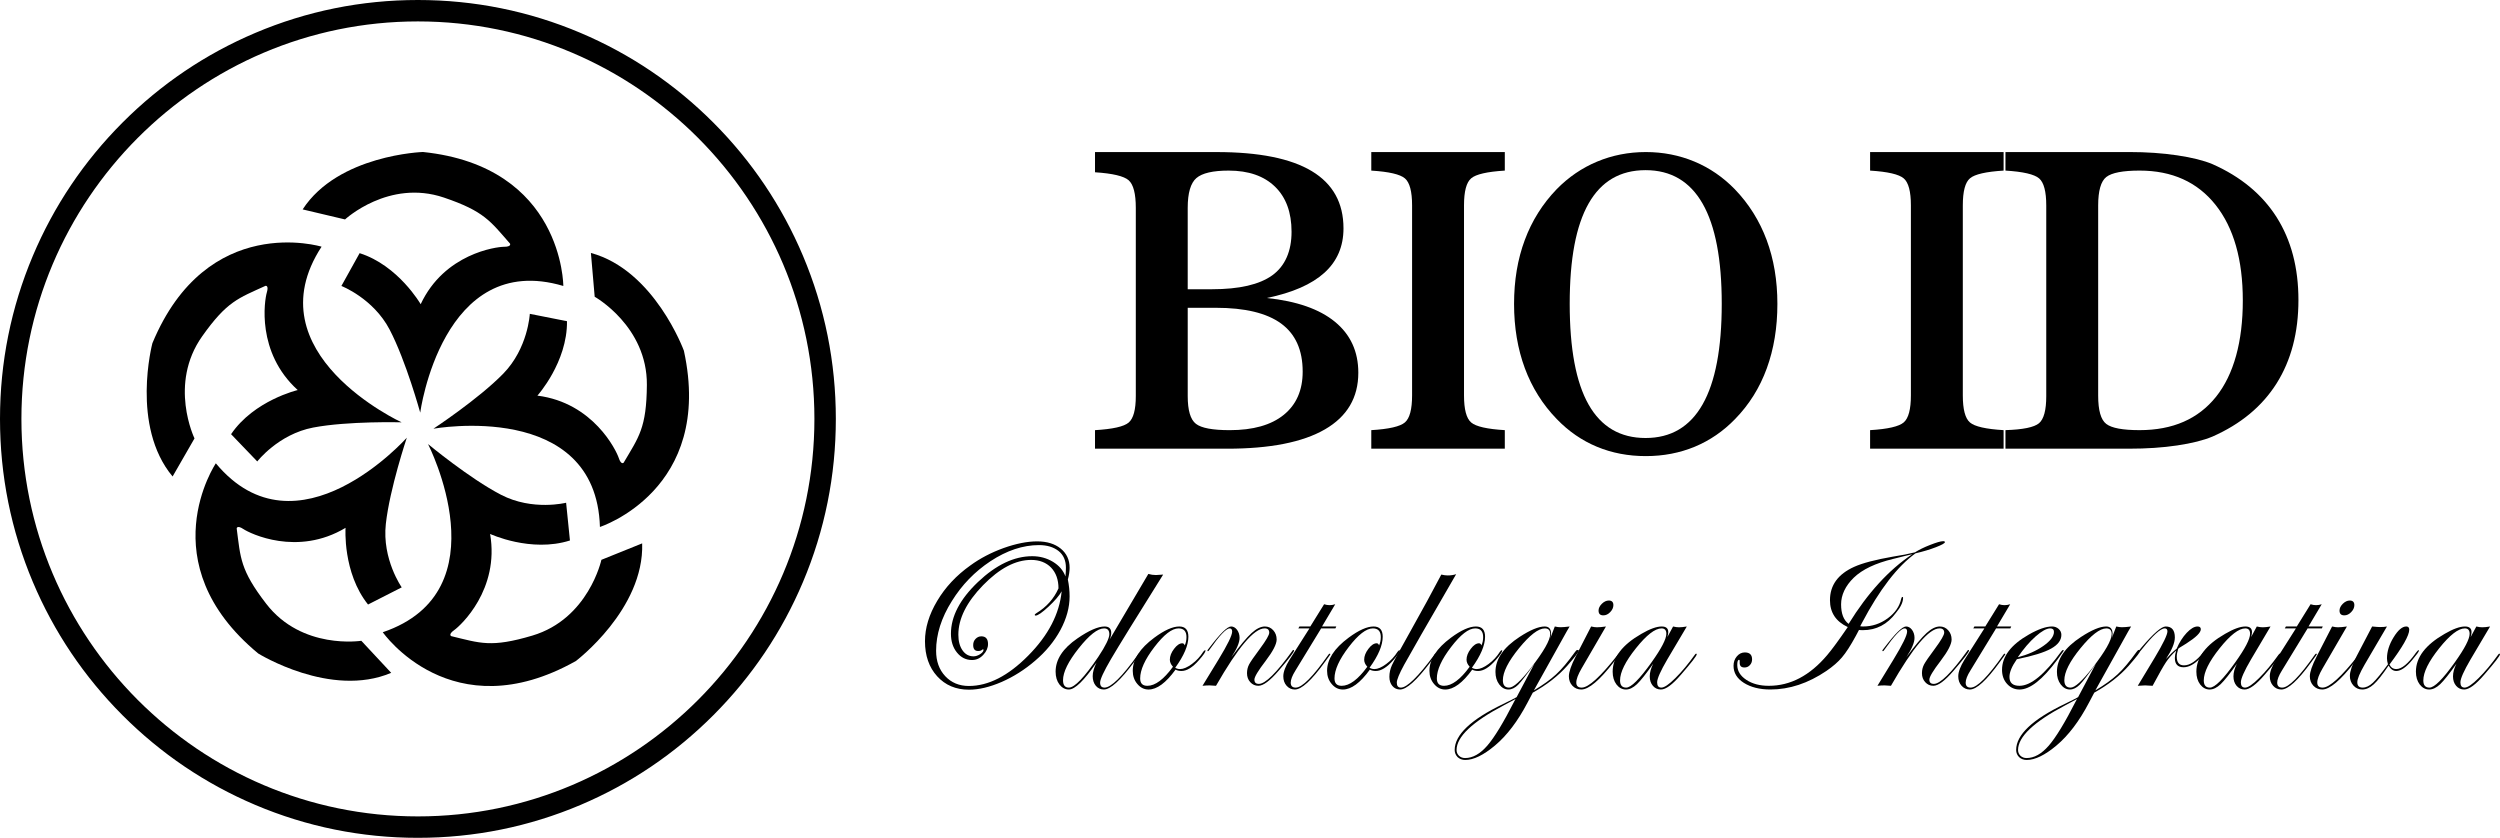
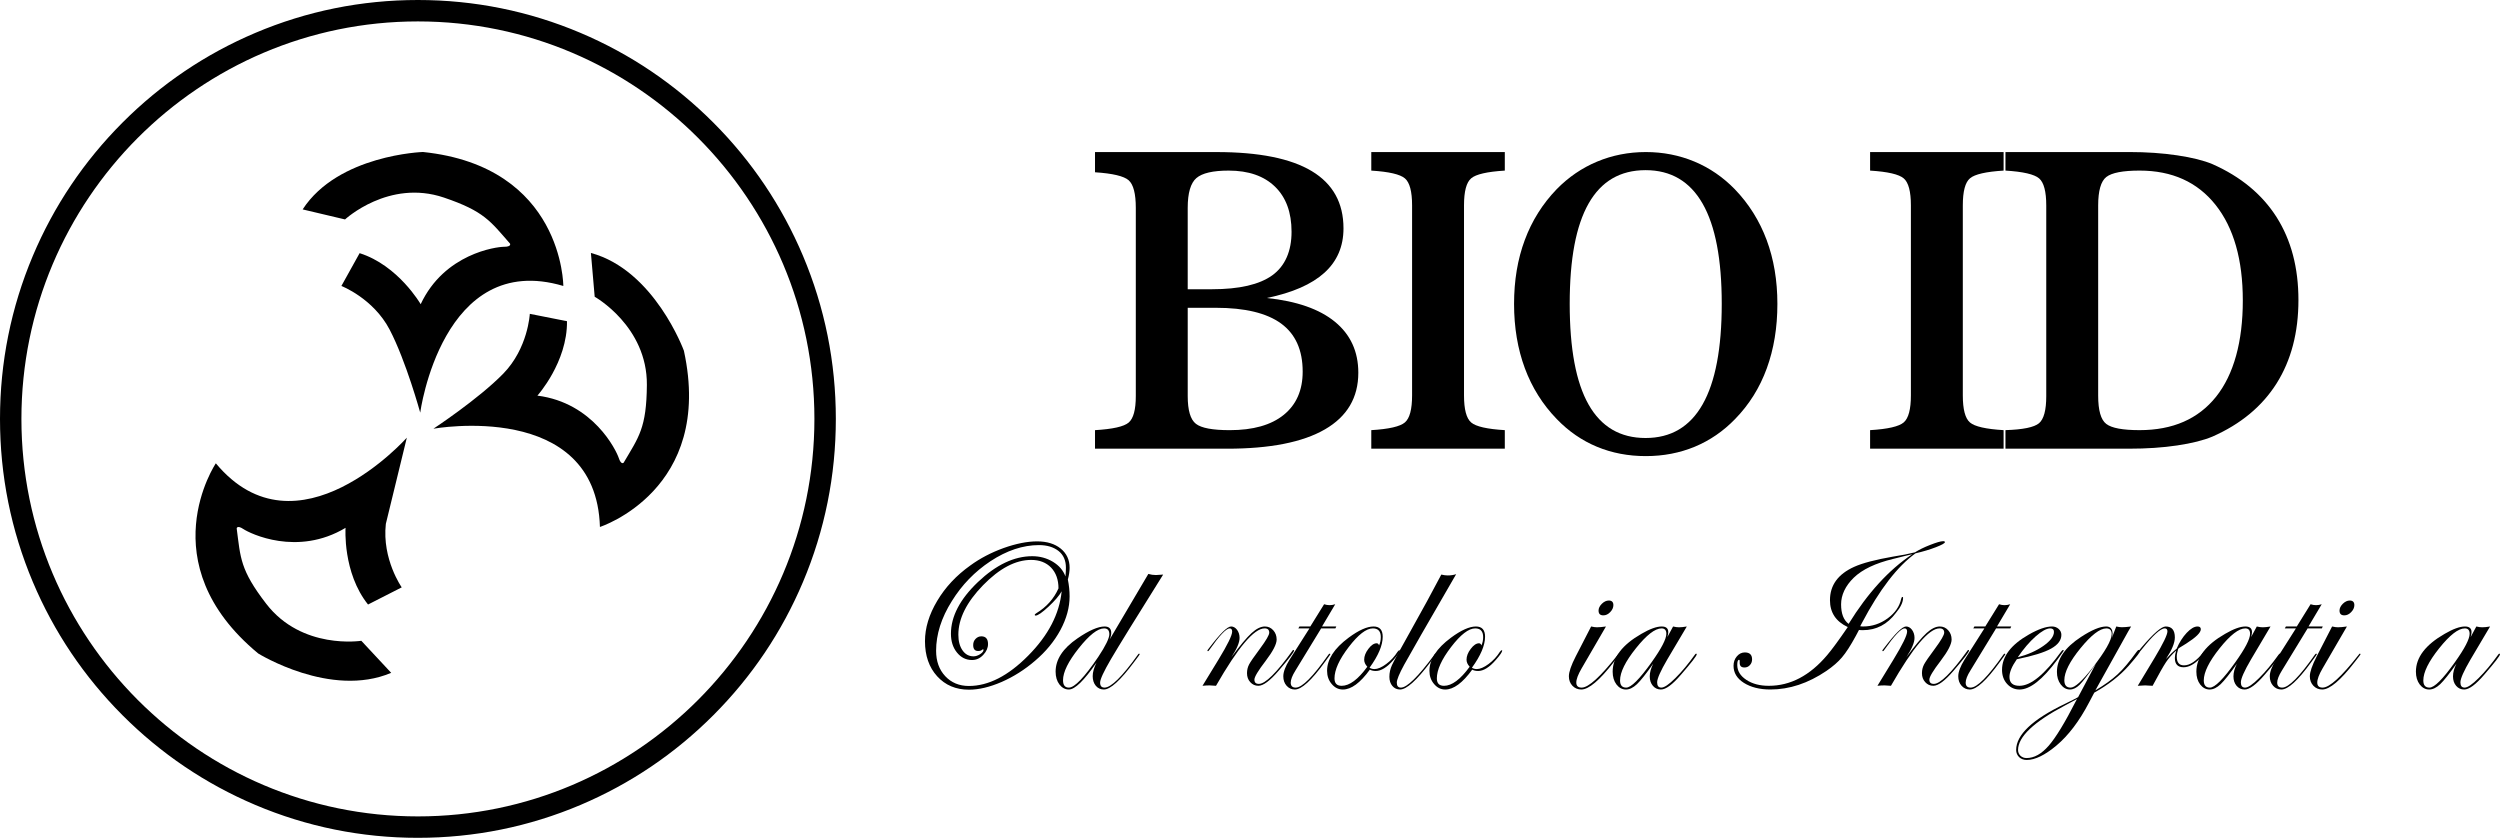
<svg xmlns="http://www.w3.org/2000/svg" id="Camada_1" data-name="Camada 1" viewBox="0 0 2537.54 850.41">
  <path d="M1081.44,585.08c-2.24-6.12-6.48-11.05-12.65-14.82-6.24-3.76-13.23-5.71-21.06-5.71-18.35,0-36.7,8.76-55.05,26.17-18.35,17.46-27.46,34.99-27.46,52.51,0,7.64,1.99,14.06,6.12,19.11,4.06,5.06,9.17,7.59,15.29,7.59,4.35,0,8.12-1.7,11.36-5.18,3.23-3.41,4.87-7.12,4.87-11.05,0-5.17-2.29-7.82-6.76-7.82-2.29,0-4.23,.88-5.88,2.59-1.65,1.7-2.42,3.76-2.42,6.24,0,4.06,1.65,6.06,5,6.06,1.88,0,3.23-.42,4.11-1.3l.94-.47c.18,0,.3,.24,.41,.7,0,1.42-1.18,2.83-3.41,4.3-2.29,1.46-4.53,2.18-6.71,2.18-4.64,0-8.35-2-11.17-6.06-2.82-4.06-4.23-9.35-4.23-15.88,0-16.34,8.36-33.05,25.06-50.22,16.7-17.11,32.94-25.7,48.82-25.7,8.52,0,15.29,2.65,20.29,7.83,4.94,5.23,7.47,12.23,7.47,21.05-4.65,10.53-12.17,18.93-22.59,25.28-1.06,.7-1.53,1.18-1.53,1.53,0,.58,.3,.82,.88,.82,2.24,0,6.59-3,13.06-9,6.41-6,10.88-11.17,13.41-15.65-2.29,23-13.58,44.75-33.94,65.27-20.35,20.59-40.46,30.82-60.22,30.82-9.83,0-17.83-3.35-24-9.93-6.23-6.65-9.29-15.23-9.29-25.82,0-16.64,5.3-33.46,16-50.45,10.17-16.41,23.24-29.87,39.12-40.4,16.58-10.93,33.05-16.4,49.29-16.4,8.17,0,14.76,1.99,19.82,5.94,5,3.94,7.53,9.64,7.53,17.05,0,2.95-.18,5.88-.47,8.82Zm2.47,3.18c1.18-4.59,1.77-8.52,1.77-11.88,0-8.12-3-14.64-9-19.52-6-4.88-14-7.36-24-7.36s-21.47,2.3-33.99,6.76c-12.53,4.53-23.82,10.41-33.82,17.71-14.12,10.05-25.35,22.05-33.59,35.93-8.29,13.88-12.41,27.52-12.41,40.92,0,14.64,4.11,26.53,12.35,35.58,8.23,9.05,18.99,13.64,32.29,13.64,10.05,0,21.11-2.64,33.23-7.88,12.05-5.29,23.35-12.41,33.87-21.47,10.94-9.28,19.53-19.75,25.77-31.28,6.17-11.53,9.29-22.88,9.29-34.05,0-5.64-.59-11.35-1.77-17.11Z" style="fill-rule: evenodd;" />
  <path d="M1114.76,666.76c-14.11,20.82-24.05,31.17-29.82,31.17-4,0-5.95-2.47-5.95-7.53,0-8.17,5.3-18.99,15.94-32.4,10.65-13.41,19.23-20.17,25.76-20.17,3.53,0,5.3,2,5.3,5.94s-3.77,11.82-11.24,23Zm58.53-83.09c-2.53,0-5.12-.35-7.71-1.12l-39.47,66.87c1.18-2.53,1.82-4.83,1.82-6.94,0-4.35-2.23-6.59-6.71-6.59-6.7,0-15.94,4.06-27.64,12.11-14.77,10.12-22.12,21.35-22.12,33.75,0,5.23,1.3,9.59,3.88,13,2.59,3.35,5.76,5.11,9.59,5.11,6.12,0,15.46-9.12,28.05-27.34-2.59,5.23-3.88,9.82-3.88,13.76s1.06,7.29,3.18,9.82c2.11,2.47,4.82,3.76,8.17,3.76,6.59,0,16.76-9.23,30.58-27.75l4.71-6.3c.58-.94,.94-1.46,1.06-1.7,0-.41-.23-.64-.65-.64-.35,0-.76,.35-1.18,1.06-15.94,22.28-27.23,33.4-33.87,33.4-3,0-4.47-1.7-4.47-5.06s3.65-11.23,11.06-23.93c7.29-12.47,24.93-41.05,52.93-85.74-4.29,.35-6.76,.47-7.35,.47Z" style="fill-rule: evenodd;" />
-   <path d="M1202.52,655.12c-.47-1.41-1.23-2.18-2.41-2.18-2.76,0-5.59,1.89-8.41,5.65-2.88,3.76-4.29,7.47-4.29,11,0,2.47,1.06,4.87,3.18,7.17-9.41,12.93-18.12,19.35-26,19.35-4.88,0-7.3-2.47-7.3-7.52,0-8.59,4.77-19.23,14.42-31.82,9.64-12.58,17.82-18.94,24.52-18.94,5.35,0,8.06,2.95,8.06,8.82,0,3.12-.59,5.94-1.77,8.47Zm20.64,4.83c-.41,0-1.06,.58-1.88,1.64-3.06,4.83-6.88,9-11.53,12.41-4.64,3.41-8.59,5.11-11.88,5.11-1.88,0-3.53-.42-5-1.35,8.88-12.23,13.35-22.76,13.35-31.46,0-6.94-3.11-10.41-9.29-10.41-6.64,0-15.11,3.82-25.35,11.41-14.58,10.82-21.82,22-21.82,33.58,0,5.23,1.53,9.7,4.71,13.41,3.11,3.71,6.88,5.59,11.29,5.59,8.52,0,17.64-6.7,27.41-20.17,1.76,.94,3.76,1.35,6.06,1.35,5.41,0,11.41-3.71,17.88-11.17,4.35-4.94,6.52-8.12,6.52-9.52,0-.23-.18-.41-.47-.41Z" style="fill-rule: evenodd;" />
  <path d="M1312.76,659.7c-.35,0-.76,.35-1.11,1.06-16.06,22.28-27.35,33.4-33.88,33.4-3.06,0-4.53-1.42-4.53-4.35,0-2.71,3.77-9.05,11.41-18.99,7.41-9.77,11.17-16.99,11.17-21.7,0-3.76-1.18-6.88-3.47-9.41-2.29-2.53-5.11-3.82-8.47-3.82-4.11,0-8.64,2.23-13.46,6.64-4.88,4.41-11.71,12.58-20.53,24.52,5.53-8.36,8.29-14.88,8.29-19.59,0-3.18-.88-5.88-2.53-8.17-1.7-2.23-3.71-3.41-6.06-3.41-3.76,0-10.93,7.05-21.64,21.05l-2,2.59c-.23,.24-.35,.47-.41,.82,.06,.47,.3,.65,.65,.65,.35-.06,.82-.53,1.41-1.47,10.17-14.46,17-21.7,20.53-21.7,1.64,0,2.53,1.12,2.53,3.23,0,3.83-4.65,13.29-13.89,28.46l-16.23,26.58c2.23-.23,4.65-.41,7.24-.41,.7,0,2.88,.18,6.47,.41,22.24-38.81,38.64-58.28,49.35-58.28,3.11,0,4.7,1.47,4.7,4.35,0,2.35-3.11,7.7-9.35,16.17-6,8.06-9.7,13.41-11.12,16.11-1.41,2.71-2.11,5.65-2.11,8.82,0,3.65,1.06,6.65,3.29,9.12,2.23,2.47,4.94,3.71,8.24,3.71,4.94,0,11.7-4.99,20.41-15.11,10.53-12.23,15.82-19.11,15.82-20.64,0-.41-.23-.65-.7-.65Z" style="fill-rule: evenodd;" />
  <path d="M1341.88,635.89l13.41-22.58c-2,.64-3.88,.94-5.71,.94s-3.65-.3-5.59-.94l-14,22.58h-11.06l-1.11,1.94h11.29l-20.18,31.76c-4.23,6.76-6.35,12.41-6.35,16.87,0,3.88,1.11,7.06,3.35,9.59,2.24,2.53,5.06,3.82,8.41,3.82,6.76,0,16.88-9.23,30.3-27.75l4.59-6.3c.65-.94,1-1.46,1.11-1.7,0-.41-.23-.64-.7-.64-.35,0-.82,.35-1.3,1.06-15.58,22.28-26.64,33.4-33.17,33.4-3.41,0-5.06-1.7-5.06-5.06,0-3.06,1.59-7.17,4.83-12.35l26.05-42.69h14.47l.88-1.94h-14.47Z" style="fill-rule: evenodd;" />
  <path d="M1399.77,655.12c-.46-1.41-1.23-2.18-2.41-2.18-2.76,0-5.59,1.89-8.41,5.65-2.88,3.76-4.29,7.47-4.29,11,0,2.47,1.06,4.87,3.18,7.17-9.41,12.93-18.12,19.35-26,19.35-4.88,0-7.3-2.47-7.3-7.52,0-8.59,4.77-19.23,14.42-31.82,9.64-12.58,17.82-18.94,24.52-18.94,5.35,0,8.06,2.95,8.06,8.82,0,3.12-.59,5.94-1.77,8.47Zm20.65,4.83c-.42,0-1.06,.58-1.89,1.64-3.06,4.83-6.88,9-11.53,12.41-4.64,3.41-8.59,5.11-11.88,5.11-1.88,0-3.53-.42-5-1.35,8.88-12.23,13.35-22.76,13.35-31.46,0-6.94-3.11-10.41-9.29-10.41-6.64,0-15.11,3.82-25.35,11.41-14.58,10.82-21.82,22-21.82,33.58,0,5.23,1.53,9.7,4.71,13.41,3.11,3.71,6.88,5.59,11.29,5.59,8.52,0,17.64-6.7,27.41-20.17,1.76,.94,3.76,1.35,6.06,1.35,5.41,0,11.41-3.71,17.88-11.17,4.35-4.94,6.52-8.12,6.52-9.52,0-.23-.18-.41-.46-.41Z" style="fill-rule: evenodd;" />
  <path d="M1469.42,584.08c-1.88,0-4.06-.29-6.47-.88-8.64,16.53-19.29,36.05-31.88,58.51-10.35,18.41-16.41,29.52-18.18,33.35-1.76,3.88-2.64,7.82-2.64,11.93,0,3.76,1,6.82,3,9.24,1.99,2.41,4.64,3.64,7.82,3.64,6.59,0,16.88-9.23,30.82-27.75l4.77-6.3c.7-.7,1.11-1.23,1.11-1.7,0-.35-.18-.53-.47-.64-.53,0-1,.35-1.35,1.06-16.46,22.28-27.81,33.4-33.99,33.4-2.83,0-4.18-1.7-4.18-5.06,0-2.94,2.47-9,7.48-18.17,4.99-9.17,22.58-39.81,52.76-91.91-2.65,.88-5.53,1.29-8.59,1.29Z" style="fill-rule: evenodd;" />
  <path d="M1503.66,655.12c-.47-1.41-1.23-2.18-2.41-2.18-2.76,0-5.59,1.89-8.41,5.65-2.88,3.76-4.29,7.47-4.29,11,0,2.47,1.06,4.87,3.18,7.17-9.41,12.93-18.12,19.35-26,19.35-4.88,0-7.3-2.47-7.3-7.52,0-8.59,4.77-19.23,14.42-31.82,9.64-12.58,17.82-18.94,24.52-18.94,5.35,0,8.06,2.95,8.06,8.82,0,3.12-.59,5.94-1.77,8.47Zm20.64,4.83c-.41,0-1.06,.58-1.88,1.64-3.06,4.83-6.88,9-11.53,12.41-4.64,3.41-8.59,5.11-11.88,5.11-1.88,0-3.53-.42-5-1.35,8.88-12.23,13.35-22.76,13.35-31.46,0-6.94-3.11-10.41-9.29-10.41-6.64,0-15.11,3.82-25.35,11.41-14.58,10.82-21.82,22-21.82,33.58,0,5.23,1.53,9.7,4.71,13.41,3.11,3.71,6.88,5.59,11.29,5.59,8.52,0,17.64-6.7,27.41-20.17,1.76,.94,3.76,1.35,6.06,1.35,5.41,0,11.41-3.71,17.88-11.17,4.35-4.94,6.52-8.12,6.52-9.52,0-.23-.18-.41-.47-.41Z" style="fill-rule: evenodd;" />
-   <path d="M1537.08,711.75c-11.05,21.64-20.17,36.7-27.46,45.1-7.29,8.36-14.77,12.59-22.53,12.59-2.52,0-4.59-.82-6.23-2.35-1.59-1.59-2.42-3.53-2.42-5.83,0-13.41,16-28.57,47.99-45.39,6.59-3.42,10.53-5.53,11.89-6.36l-1.24,2.23Zm16.82-33.75c-10.41,13.29-17.76,19.94-22.05,19.94s-6.41-2.47-6.41-7.53c0-8.17,5.41-18.99,16.34-32.4,10.94-13.41,19.71-20.17,26.29-20.17,3.59,0,5.41,1.94,5.41,5.71,0,6.17-6.53,17.64-19.59,34.46Zm46.82-18.29c-.35,0-1.11,.77-2.18,2.23-7.12,9.89-13.46,17.41-19.11,22.59-5.64,5.23-13.11,10.64-22.52,16.22l26.76-48.04c5.83-10.53,9-16.11,9.53-16.82-4.12,.53-7.18,.76-9.29,.76-1.65,0-3.59-.23-5.76-.76l-4.77,12.35c.65-1.88,1-3.47,1-4.88,0-4.94-2.18-7.47-6.47-7.47-6.24,0-14.76,3.59-25.59,10.65-16.29,10.64-24.4,22.46-24.4,35.46,0,4.99,1.23,9.23,3.83,12.7,2.59,3.41,5.7,5.17,9.35,5.17,3.35,0,6.64-1.65,9.82-4.76,3.18-3.18,8.71-10.35,16.53-21.46l-18.06,33.99c-2.06,1.18-6.64,3.53-13.7,6.94-32.76,15.76-49.17,31.34-49.17,46.69,0,2.83,1.06,5.23,3,7.24,2.06,1.88,4.64,2.88,7.7,2.88,8.53,0,18.59-4.94,30.23-14.7,12.12-10.17,23.12-24.64,32.94-43.4l5.41-10.23c14.24-7.94,25.82-16.99,34.82-27.11,8-9.17,12-14.35,12-15.58,0-.35-.64-.53-1.88-.65Z" style="fill-rule: evenodd;" />
  <path d="M1643.26,663.47c-.42,0-.82,.35-1.18,1.06-17.47,22.28-29.7,33.4-36.64,33.4-3.65,0-5.47-1.7-5.47-5.11s1.77-8.12,5.35-14.3l24.76-42.63c-3.95,.58-7,.82-9.18,.82-1.46,0-3.41-.24-5.88-.82l-15.64,30.4c-4.65,9.06-6.94,15.76-6.94,20.17,0,3.83,1.18,7,3.59,9.59,2.41,2.53,5.41,3.82,9,3.82,7.53,0,18.53-9.23,32.88-27.75l4.88-6.3c.65-.94,1-1.46,1.11-1.7,0-.41-.23-.64-.64-.64Zm-10.29-53.93c-2.47,0-4.83,1.12-7.06,3.3-2.23,2.23-3.35,4.53-3.35,6.88,0,3.3,1.58,4.88,4.88,4.88,2.47,0,4.82-1.06,6.94-3.29,2.11-2.18,3.23-4.53,3.23-7.12,0-3.06-1.58-4.65-4.64-4.65Z" style="fill-rule: evenodd;" />
  <path d="M1676.38,672.23c-12.23,17.17-20.82,25.7-25.76,25.7-4.18,0-6.24-2.41-6.24-7.29,0-8.29,5.35-19.17,16.11-32.64,10.7-13.41,19.41-20.17,26.05-20.17,3.18,0,4.83,1.82,4.83,5.47,0,5.29-5,14.94-15,28.93Zm45.18-8.76c-.36,0-.77,.35-1.24,1.06-6.7,9.4-13.35,17.34-19.82,23.76-6.47,6.47-11.24,9.64-14.18,9.64s-4.29-1.82-4.29-5.35c0-3.76,3.41-11.46,10.29-23.23l19.83-33.46c-3.3,.58-5.94,.82-7.94,.82-1.77,0-3.76-.24-6-.82l-5.76,10.7c.59-2.06,.88-3.71,.88-5,0-3.76-2.23-5.7-6.64-5.7-5.29,0-12.17,2.53-20.64,7.47-19.47,11.17-29.17,23.93-29.17,38.4,0,5.23,1.3,9.59,3.88,13,2.59,3.35,5.76,5.11,9.64,5.11,3.59,0,7.29-1.82,11.12-5.41,3.76-3.59,9.29-10.53,16.53-20.81-2.35,4.64-3.53,8.93-3.53,12.87s1.06,7.06,3.18,9.59c2.11,2.47,4.82,3.76,8.17,3.76,4.94,0,11.77-4.99,20.41-15.11,10.59-12.23,15.94-19.11,15.94-20.64,0-.41-.23-.64-.64-.64Z" style="fill-rule: evenodd;" />
  <path d="M1876.38,633.24c-5.11-3.82-7.64-10.41-7.64-19.82s4.29-18.75,12.93-27.11c8.65-8.35,21.94-14.64,39.88-18.99,5.18-1.23,9.18-2.23,11.94-2.99,3.3-.82,5.76-1.42,7.47-1.77-23.64,15.76-45.17,39.28-64.58,70.68Zm95.87-83.92c-2.42,0-6.76,1.3-13.06,3.76-6.35,2.47-11.47,5-15.41,7.53l-10.29,2.29-12.05,2.07c-17.88,3.11-31,6.58-39.35,10.35-16.47,7.4-24.64,18.7-24.64,33.87,0,12.59,6,21.64,18.06,27.29-8.76,12.82-15.7,22.35-20.88,28.46-17.59,20.82-37.35,31.17-59.22,31.17-9.18,0-16.77-2-22.88-6.06s-9.17-9.05-9.17-15.06c0-3.52,.58-5.29,1.88-5.29,.35,.12,.58,.47,.58,1.06v2.06c0,3.17,1.59,4.7,4.88,4.7,2.12,0,3.95-.76,5.47-2.41,1.46-1.58,2.23-3.53,2.23-5.82,0-4.71-2.47-7.06-7.36-7.06-3.17,0-5.88,1.35-8.12,4-2.23,2.64-3.35,5.82-3.35,9.58,0,7.06,3.47,12.88,10.53,17.35,7.06,4.41,15.99,6.7,26.88,6.7,19.35,0,38.29-6.29,56.88-18.87,6.59-4.53,11.82-9.06,15.7-13.65,4.11-4.76,8.82-12.11,14.23-22.05l3.11-5.88c1.24,.18,2.53,.23,3.88,.23,13.7,0,24.88-5.82,33.59-17.52,4.83-5.76,7.29-10.88,7.29-15.35,0-.58-.23-.88-.64-.88-.54,0-.94,.58-1.24,1.76-1.65,7.82-6.24,14.47-13.76,19.99-7.59,5.53-15.88,8.24-24.82,8.24-1.18,0-2.23-.06-3.06-.24l1.76-3.35c17.88-33.87,35.99-57.4,54.35-70.63,7.76-1.82,14.7-3.88,20.76-6.24,6.06-2.35,9.12-4.06,9.12-5.17,0-.59-.65-.94-1.88-.94Z" style="fill-rule: evenodd;" />
  <path d="M1997.85,659.7c-.35,0-.77,.35-1.12,1.06-16.06,22.28-27.35,33.4-33.88,33.4-3.06,0-4.52-1.42-4.52-4.35,0-2.71,3.76-9.05,11.41-18.99,7.41-9.77,11.17-16.99,11.17-21.7,0-3.76-1.18-6.88-3.47-9.41-2.3-2.53-5.12-3.82-8.47-3.82-4.12,0-8.65,2.23-13.47,6.64-4.88,4.41-11.7,12.58-20.53,24.52,5.53-8.36,8.29-14.88,8.29-19.59,0-3.18-.88-5.88-2.53-8.17-1.7-2.23-3.7-3.41-6.05-3.41-3.77,0-10.94,7.05-21.65,21.05l-1.99,2.59c-.24,.24-.35,.47-.42,.82,.06,.47,.3,.65,.65,.65,.35-.06,.82-.53,1.41-1.47,10.18-14.46,17-21.7,20.53-21.7,1.65,0,2.53,1.12,2.53,3.23,0,3.83-4.65,13.29-13.88,28.46l-16.23,26.58c2.23-.23,4.64-.41,7.23-.41,.71,0,2.88,.18,6.48,.41,22.23-38.81,38.64-58.28,49.35-58.28,3.11,0,4.71,1.47,4.71,4.35,0,2.35-3.12,7.7-9.36,16.17-6,8.06-9.7,13.41-11.11,16.11-1.42,2.71-2.12,5.65-2.12,8.82,0,3.65,1.06,6.65,3.3,9.12,2.23,2.47,4.94,3.71,8.23,3.71,4.95,0,11.71-4.99,20.41-15.11,10.53-12.23,15.82-19.11,15.82-20.64,0-.41-.24-.65-.7-.65Z" style="fill-rule: evenodd;" />
  <path d="M2026.97,635.89l13.41-22.58c-2,.64-3.88,.94-5.71,.94s-3.65-.3-5.59-.94l-14,22.58h-11.05l-1.12,1.94h11.29l-20.18,31.76c-4.23,6.76-6.35,12.41-6.35,16.87,0,3.88,1.11,7.06,3.35,9.59,2.23,2.53,5.06,3.82,8.4,3.82,6.77,0,16.88-9.23,30.3-27.75l4.59-6.3c.65-.94,1-1.46,1.12-1.7,0-.41-.24-.64-.71-.64-.35,0-.82,.35-1.29,1.06-15.59,22.28-26.65,33.4-33.18,33.4-3.41,0-5.06-1.7-5.06-5.06,0-3.06,1.59-7.17,4.83-12.35l26.05-42.69h14.47l.88-1.94h-14.47Z" style="fill-rule: evenodd;" />
  <path d="M2074.1,655.59c-7.12,5-15.82,8.88-26.05,11.58,5.88-8.64,11.93-15.7,18.11-21.16,6.12-5.41,11.12-8.18,14.88-8.18,2.47,0,3.76,1.18,3.76,3.53,0,4.47-3.59,9.24-10.7,14.23Zm20.11,4.11c-.59,0-1.35,.59-2.18,1.77-16.7,23.11-30.76,34.63-42.23,34.63-6.82,0-10.17-3-10.17-9,0-4.82,2.47-10.82,7.52-17.99,16.23-3.3,27.82-6.88,34.76-10.77,6.94-3.88,10.41-8.52,10.41-13.99,0-2.35-.94-4.35-2.77-6-1.88-1.64-4.11-2.47-6.7-2.47-6.06,0-13.88,2.71-23.41,8.12-18.23,10.35-27.35,22.35-27.35,35.87,0,5.76,1.7,10.53,5.12,14.3,3.41,3.76,7.58,5.7,12.64,5.7,10.59,0,23.36-10,38.24-30.1l4.59-6.36c1.3-1.76,2-2.82,2-3.06,0-.35-.18-.53-.47-.65Z" style="fill-rule: evenodd;" />
  <path d="M2106.99,711.75c-11.05,21.64-20.17,36.7-27.47,45.1-7.29,8.36-14.76,12.59-22.52,12.59-2.53,0-4.59-.82-6.24-2.35-1.58-1.59-2.41-3.53-2.41-5.83,0-13.41,16-28.57,47.99-45.39,6.59-3.42,10.53-5.53,11.88-6.36l-1.23,2.23Zm16.82-33.75c-10.41,13.29-17.77,19.94-22.06,19.94s-6.41-2.47-6.41-7.53c0-8.17,5.41-18.99,16.35-32.4,10.94-13.41,19.71-20.17,26.29-20.17,3.59,0,5.41,1.94,5.41,5.71,0,6.17-6.53,17.64-19.59,34.46Zm46.82-18.29c-.35,0-1.12,.77-2.18,2.23-7.12,9.89-13.47,17.41-19.11,22.59-5.65,5.23-13.12,10.64-22.53,16.22l26.77-48.04c5.82-10.53,9-16.11,9.52-16.82-4.11,.53-7.17,.76-9.29,.76-1.65,0-3.59-.23-5.76-.76l-4.76,12.35c.65-1.88,1-3.47,1-4.88,0-4.94-2.18-7.47-6.48-7.47-6.23,0-14.76,3.59-25.58,10.65-16.29,10.64-24.41,22.46-24.41,35.46,0,4.99,1.24,9.23,3.83,12.7,2.59,3.41,5.71,5.17,9.35,5.17,3.35,0,6.65-1.65,9.83-4.76,3.17-3.18,8.7-10.35,16.52-21.46l-18.05,33.99c-2.07,1.18-6.65,3.53-13.71,6.94-32.76,15.76-49.17,31.34-49.17,46.69,0,2.83,1.06,5.23,3,7.24,2.06,1.88,4.65,2.88,7.71,2.88,8.52,0,18.59-4.94,30.23-14.7,12.11-10.17,23.12-24.64,32.94-43.4l5.41-10.23c14.23-7.94,25.82-16.99,34.82-27.11,8-9.17,12-14.35,12-15.58,0-.35-.65-.53-1.88-.65Z" style="fill-rule: evenodd;" />
  <path d="M2239.51,659.7c-.41,0-1.41,.77-2.94,2.3-7.18,8.94-13.77,13.35-19.76,13.35-4.95,0-7.36-2.95-7.36-8.82,0-2.12,.47-4.77,1.47-8l1.29-1.06c3.07-1.88,5.42-3.29,6.95-4.29,9.76-6.24,14.7-11.05,14.7-14.47,0-1.88-1.12-2.82-3.35-2.82-3.3,0-6.94,2.18-11,6.47-4.06,4.35-7.48,9.7-10.18,16.06-3.41,2.76-7.05,6.29-10.88,10.58,6-9.12,9.06-16.46,9.06-22,0-7.4-3.12-11.11-9.29-11.11-4.3,0-12.41,7.05-24.36,21.05l-2.11,2.59c-.24,.24-.42,.47-.47,.82,0,.35,.12,.59,.47,.65,.53,0,1.18-.47,1.88-1.47,11.41-14.46,19.29-21.7,23.64-21.7,1.76,0,2.71,1,2.71,3,0,3.47-4.29,12.35-12.88,26.69l-17.23,28.58c4.64-.23,7.12-.41,7.47-.41,.7,0,3.23,.18,7.59,.41,6.41-12,10.94-19.99,13.58-23.93,2.59-3.88,6.06-7.88,10.36-11.88-.94,3.06-1.35,5.59-1.35,7.59,0,6.29,2.94,9.4,8.88,9.4,5.23,0,10.82-3,16.76-9.05,4.71-4.65,7.06-7.29,7.06-7.88,0-.41-.23-.65-.7-.65Z" style="fill-rule: evenodd;" />
  <path d="M2268.87,672.23c-12.23,17.17-20.82,25.7-25.76,25.7-4.18,0-6.24-2.41-6.24-7.29,0-8.29,5.35-19.17,16.11-32.64,10.71-13.41,19.41-20.17,26.06-20.17,3.17,0,4.82,1.82,4.82,5.47,0,5.29-4.99,14.94-15,28.93Zm45.18-8.76c-.35,0-.77,.35-1.24,1.06-6.7,9.4-13.35,17.34-19.82,23.76-6.47,6.47-11.23,9.64-14.18,9.64s-4.29-1.82-4.29-5.35c0-3.76,3.41-11.46,10.29-23.23l19.82-33.46c-3.29,.58-5.94,.82-7.94,.82-1.76,0-3.76-.24-6-.82l-5.77,10.7c.59-2.06,.89-3.71,.89-5,0-3.76-2.24-5.7-6.65-5.7-5.29,0-12.17,2.53-20.64,7.47-19.47,11.17-29.17,23.93-29.17,38.4,0,5.23,1.3,9.59,3.88,13,2.59,3.35,5.76,5.11,9.64,5.11,3.59,0,7.3-1.82,11.12-5.41,3.76-3.59,9.29-10.53,16.53-20.81-2.35,4.64-3.53,8.93-3.53,12.87s1.06,7.06,3.18,9.59c2.12,2.47,4.83,3.76,8.17,3.76,4.95,0,11.77-4.99,20.41-15.11,10.59-12.23,15.94-19.11,15.94-20.64,0-.41-.24-.64-.65-.64Z" style="fill-rule: evenodd;" />
  <path d="M2343.17,635.89l13.41-22.58c-2,.64-3.88,.94-5.71,.94s-3.64-.3-5.59-.94l-14,22.58h-11.05l-1.12,1.94h11.29l-20.17,31.76c-4.23,6.76-6.36,12.41-6.36,16.87,0,3.88,1.12,7.06,3.35,9.59,2.23,2.53,5.06,3.82,8.41,3.82,6.76,0,16.88-9.23,30.29-27.75l4.59-6.3c.65-.94,1-1.46,1.12-1.7,0-.41-.24-.64-.7-.64-.36,0-.82,.35-1.3,1.06-15.58,22.28-26.65,33.4-33.17,33.4-3.42,0-5.06-1.7-5.06-5.06,0-3.06,1.58-7.17,4.82-12.35l26.05-42.69h14.47l.88-1.94h-14.46Z" style="fill-rule: evenodd;" />
  <path d="M2395.35,663.47c-.41,0-.82,.35-1.18,1.06-17.46,22.28-29.7,33.4-36.64,33.4-3.65,0-5.47-1.7-5.47-5.11s1.76-8.12,5.35-14.3l24.76-42.63c-3.94,.58-7,.82-9.17,.82-1.47,0-3.42-.24-5.88-.82l-15.65,30.4c-4.64,9.06-6.94,15.76-6.94,20.17,0,3.83,1.18,7,3.59,9.59,2.42,2.53,5.41,3.82,9,3.82,7.52,0,18.52-9.23,32.87-27.75l4.88-6.3c.65-.94,1-1.46,1.12-1.7,0-.41-.24-.64-.65-.64Zm-10.29-53.93c-2.47,0-4.83,1.12-7.06,3.3-2.23,2.23-3.35,4.53-3.35,6.88,0,3.3,1.59,4.88,4.88,4.88,2.47,0,4.83-1.06,6.94-3.29,2.12-2.18,3.24-4.53,3.24-7.12,0-3.06-1.59-4.65-4.65-4.65Z" style="fill-rule: evenodd;" />
-   <path d="M2454.83,659.94c-.47,0-1.36,.94-2.77,2.82-7.76,10.94-14.35,16.35-19.76,16.35-3.18,0-5.47-1.53-6.94-4.59,13.35-17.82,20.06-29.58,20.06-35.35,0-2.18-1-3.29-3-3.29-4.11,0-8.41,3.71-12.88,11-4.47,7.29-6.71,14.41-6.71,21.35,0,1.76,.3,3.82,1,6.05-6.71,9.17-11.77,15.41-15.3,18.71-3.52,3.29-7,4.94-10.35,4.94-3.64,0-5.47-1.82-5.47-5.35s2.47-9.35,7.47-18.05l22.64-38.64c-1.76,.41-4.18,.58-7.12,.58-1.41,0-4.06-.18-7.94-.58l-15.88,30.4c-4.47,8.64-6.71,15.23-6.71,19.7,0,3.88,1.18,7.12,3.59,9.82,2.42,2.71,5.41,4.06,8.94,4.06,3.95,0,7.83-1.76,11.71-5.29,3.88-3.53,8.88-9.82,15.06-18.99,2.06,3.64,4.64,5.47,7.82,5.47,4.59,0,10-3.71,16.23-11.23,4.47-5.29,6.76-8.47,6.76-9.47,0-.23-.18-.41-.46-.41Z" style="fill-rule: evenodd;" />
  <path d="M2491.71,672.23c-12.23,17.17-20.82,25.7-25.76,25.7-4.18,0-6.24-2.41-6.24-7.29,0-8.29,5.35-19.17,16.11-32.64,10.71-13.41,19.41-20.17,26.06-20.17,3.17,0,4.82,1.82,4.82,5.47,0,5.29-4.99,14.94-15,28.93Zm45.18-8.76c-.35,0-.77,.35-1.24,1.06-6.7,9.4-13.35,17.34-19.82,23.76-6.47,6.47-11.23,9.64-14.18,9.64s-4.29-1.82-4.29-5.35c0-3.76,3.41-11.46,10.29-23.23l19.82-33.46c-3.29,.58-5.94,.82-7.94,.82-1.76,0-3.76-.24-6-.82l-5.77,10.7c.59-2.06,.89-3.71,.89-5,0-3.76-2.24-5.7-6.65-5.7-5.29,0-12.17,2.53-20.64,7.47-19.47,11.17-29.17,23.93-29.17,38.4,0,5.23,1.3,9.59,3.88,13,2.59,3.35,5.76,5.11,9.64,5.11,3.59,0,7.3-1.82,11.12-5.41,3.76-3.59,9.29-10.53,16.53-20.81-2.35,4.64-3.53,8.93-3.53,12.87s1.06,7.06,3.18,9.59c2.12,2.47,4.83,3.76,8.17,3.76,4.95,0,11.77-4.99,20.41-15.11,10.59-12.23,15.94-19.11,15.94-20.64,0-.41-.24-.64-.65-.64Z" style="fill-rule: evenodd;" />
  <path d="M424.19,850.41c-57.27,0-112.82-11.24-165.13-33.42-50.51-21.42-95.88-52.08-134.83-91.13-38.95-39.05-69.53-84.52-90.9-135.15C11.22,538.28,0,482.6,0,425.2s11.22-113.08,33.34-165.51c21.36-50.63,51.95-96.11,90.9-135.15,38.95-39.05,84.32-69.71,134.83-91.12C311.37,11.24,366.93,0,424.19,0s112.82,11.24,165.13,33.42c50.52,21.42,95.88,52.08,134.83,91.12,38.95,39.05,69.53,84.52,90.9,135.15,22.12,52.43,33.34,108.11,33.34,165.51s-11.22,113.08-33.34,165.5c-21.36,50.63-51.95,96.11-90.9,135.15-38.95,39.05-84.32,69.71-134.83,91.13-52.31,22.18-107.86,33.42-165.13,33.42Zm0-828.67C202.28,21.74,21.74,202.73,21.74,425.2s180.54,403.46,402.45,403.46,402.45-180.99,402.45-403.46S646.11,21.74,424.19,21.74Z" />
  <path d="M1111.45,154.34v20.52c17.94,1.18,29.35,3.88,34.17,8.12,4.83,4.29,7.24,13.64,7.24,28.05v190.94c0,13.88-2.41,22.82-7.24,26.93-4.82,4.11-16.23,6.64-34.17,7.71v18.82h134.04c43.58,0,76.7-6.53,99.28-19.59,22.59-13.05,33.94-32.22,33.94-57.51,0-21.52-7.94-38.76-23.7-51.69-15.76-12.93-38.82-20.99-69.17-24.17,26-5.35,45.46-13.88,58.41-25.58,12.94-11.7,19.41-26.75,19.41-45.1,0-25.87-10.77-45.22-32.17-58.09-21.41-12.88-53.64-19.35-96.64-19.35h-123.39Zm102.92,26.4c5.88-5.05,16.76-7.58,32.76-7.58,20.18,0,35.88,5.47,47.06,16.34,11.17,10.88,16.76,26.11,16.76,45.75s-6.53,34.81-19.59,44.22c-13.05,9.4-33.47,14.11-61.11,14.11h-24.7v-82.56c0-15.11,2.94-25.23,8.82-30.29Zm19.71,131.67c29.64,0,51.7,5.35,66.28,15.99,14.59,10.7,21.88,26.93,21.88,48.81,0,18.94-6.47,33.58-19.29,43.93-12.82,10.35-31.12,15.47-54.76,15.47-17.29,0-28.76-2.12-34.29-6.41-5.59-4.3-8.35-13.7-8.35-28.23v-89.56h28.53Z" style="fill-rule: evenodd;" />
  <path d="M1391.88,154.34v18.82c17.94,1.11,29.35,3.76,34.17,7.93,4.83,4.18,7.24,13.29,7.24,27.35v192.87c0,14.12-2.41,23.23-7.24,27.41-4.82,4.18-16.23,6.82-34.17,7.88v18.82h135.52v-18.82c-17.88-1.06-29.3-3.65-34.11-7.76-4.88-4.12-7.3-13.29-7.3-27.53V208.44c0-14.23,2.42-23.35,7.3-27.46,4.82-4.12,16.23-6.71,34.11-7.82v-18.82h-135.52Z" style="fill-rule: evenodd;" />
  <path d="M1612.45,410.65c-12.82-22.62-19.17-56.72-19.17-102.29s6.35-79.16,19.17-101.78c12.82-22.56,32.06-33.87,57.81-33.87s45,11.37,57.93,33.99c12.94,22.61,19.41,56.54,19.41,101.66s-6.47,79.33-19.41,102.07c-12.93,22.78-32.22,34.15-57.93,34.15s-44.99-11.31-57.81-33.93Zm107.81,42.76c15.3-6.37,28.94-15.73,40.94-28.13,14.23-14.58,24.93-31.68,32.11-51.37,7.17-19.64,10.77-41.44,10.77-65.38s-3.65-45.4-10.89-64.92c-7.29-19.52-18.06-36.74-32.41-51.61-11.88-12.17-25.46-21.53-40.81-27.96-15.42-6.43-31.88-9.7-49.41-9.7s-34.11,3.27-49.47,9.7c-15.41,6.43-29.05,15.78-40.99,27.96-14.35,14.87-25.18,32.09-32.41,51.61-7.3,19.52-10.89,41.15-10.89,64.92s3.65,45.58,10.94,65.21c7.29,19.64,18.11,36.86,32.35,51.55,12.05,12.52,25.7,21.88,40.88,28.19,15.17,6.31,31.7,9.47,49.58,9.47s34.41-3.22,49.7-9.53Z" style="fill-rule: evenodd;" />
  <path d="M1898.18,154.34v18.82c17.94,1.11,29.35,3.76,34.17,7.93,4.83,4.18,7.24,13.29,7.24,27.35v192.87c0,14.12-2.41,23.23-7.24,27.41-4.82,4.18-16.23,6.82-34.17,7.88v18.82h135.51v-18.82c-17.88-1.06-29.29-3.65-34.11-7.76-4.88-4.12-7.29-13.29-7.29-27.53V208.44c0-14.23,2.41-23.35,7.29-27.46,4.83-4.12,16.23-6.71,34.11-7.82v-18.82h-135.51Z" style="fill-rule: evenodd;" />
  <path d="M2161.38,455.42c17.41,0,33.64-1.06,48.58-3.3,14.94-2.23,26.82-5.23,35.76-9,28.64-12.65,50.35-30.64,65.11-54.04,14.7-23.4,22.12-51.57,22.12-84.5s-7.41-60.81-22.12-84.09c-14.76-23.23-36.47-41.17-65.11-53.87-8.94-3.76-20.83-6.7-35.76-8.94-14.94-2.23-31.18-3.35-48.58-3.35h-125.81v18.82c17.95,1.11,29.35,3.76,34.18,7.93,4.82,4.18,7.23,13.35,7.23,27.46v193.65c0,14.17-2.47,23.28-7.35,27.4-4.94,4.12-16.3,6.47-34.06,7v18.82h125.81Zm-23.4-275.8c5.52-4.3,16.82-6.47,33.75-6.47,33,0,58.7,11.64,77.11,34.81,18.41,23.17,27.65,55.57,27.65,97.09s-9.06,74.97-27.12,97.61c-18.11,22.64-43.99,33.94-77.64,33.94-17.05,0-28.34-2.07-33.82-6.3-5.52-4.17-8.23-13.76-8.23-28.69V208.55c0-14.94,2.76-24.58,8.29-28.93Z" style="fill-rule: evenodd;" />
  <path d="M426.53,418.85s22.2-165.14,145.25-128.59c0,0,0-121.19-142.47-135.99,0,0-86.04,2.78-122.12,58.28l43.02,10.18s44.41-41.17,100.38-22.2c41.02,13.9,47.18,24.05,67.07,46.72,0,0,1.85,3.24-6.01,3.24s-60.6,6.94-84.65,58.28c0,0-22.67-39.32-61.98-51.81l-18.5,33.3s32.38,12.49,49.03,44.41c16.65,31.92,30.99,84.19,30.99,84.19Z" style="fill-rule: evenodd;" />
  <path d="M439.9,435.15s165.16-29.75,169.04,99.72c0,0,116.06-37.48,85.23-178.87,0,0-29.84-81.77-94.39-99.25l3.84,44.46s53.45,29.91,52.97,89.53c-.35,43.69-8.13,52.75-23.55,78.86,0,0-2.52,2.78-5-4.77-2.48-7.55-25.79-56.04-82.56-63.26,0,0,30.49-33.92,30.03-75.55l-37.74-7.47s-1.73,34.96-27.04,60.82c-25.31,25.87-70.83,55.8-70.83,55.8Z" style="fill-rule: evenodd;" />
-   <path d="M434.46,450.72s76.73,149.4-45.94,191.01c0,0,69.77,100.14,195.98,29.23,0,0,69.47-52.5,67.32-119.42l-41.39,16.69s-12.98,59.93-70.13,76.92c-41.89,12.45-52.82,7.66-82.3,.54,0,0-3.4-1.6,3.1-6.18,6.5-4.59,46.06-41.09,36.37-97.55,0,0,41.36,19.26,81.03,6.64l-3.89-38.31s-33.94,8.58-66.07-8.08c-32.13-16.65-74.07-51.47-74.07-51.47Z" style="fill-rule: evenodd;" />
-   <path d="M412.94,444.25s-111.32,125.26-193.86,26.02c0,0-68.05,101.04,42.97,193,0,0,73.62,45.78,135.01,19.66l-30.32-32.53s-60.31,9.51-96.54-37.59c-26.56-34.51-26.01-46.42-29.95-76.43,0,0,.27-3.73,6.86,.66,6.59,4.39,54.65,28.08,103.63-1.28,0,0-3.09,45.45,22.82,77.84l34.2-17.42s-20.11-28.51-16.13-64.43c3.97-35.91,21.31-87.5,21.31-87.5Z" style="fill-rule: evenodd;" />
-   <path d="M407.64,428.67s-151.95-69.93-81.24-178.28c0,0-116.24-35.55-171.72,97.98,0,0-22.27,84.08,20.51,135.27l22.23-38.65s-26.62-55.05,7.79-103.65c25.22-35.62,36.74-38.61,64.25-51.21,0,0,3.64-.84,1.36,6.77-2.28,7.61-10.91,60.67,31.37,99.01,0,0-44.28,10.4-67.65,44.79l26.58,27.68s21.37-27.68,56.8-34.42c35.44-6.75,89.72-5.3,89.72-5.3Z" style="fill-rule: evenodd;" />
+   <path d="M412.94,444.25s-111.32,125.26-193.86,26.02c0,0-68.05,101.04,42.97,193,0,0,73.62,45.78,135.01,19.66l-30.32-32.53s-60.31,9.51-96.54-37.59c-26.56-34.51-26.01-46.42-29.95-76.43,0,0,.27-3.73,6.86,.66,6.59,4.39,54.65,28.08,103.63-1.28,0,0-3.09,45.45,22.82,77.84l34.2-17.42s-20.11-28.51-16.13-64.43Z" style="fill-rule: evenodd;" />
</svg>